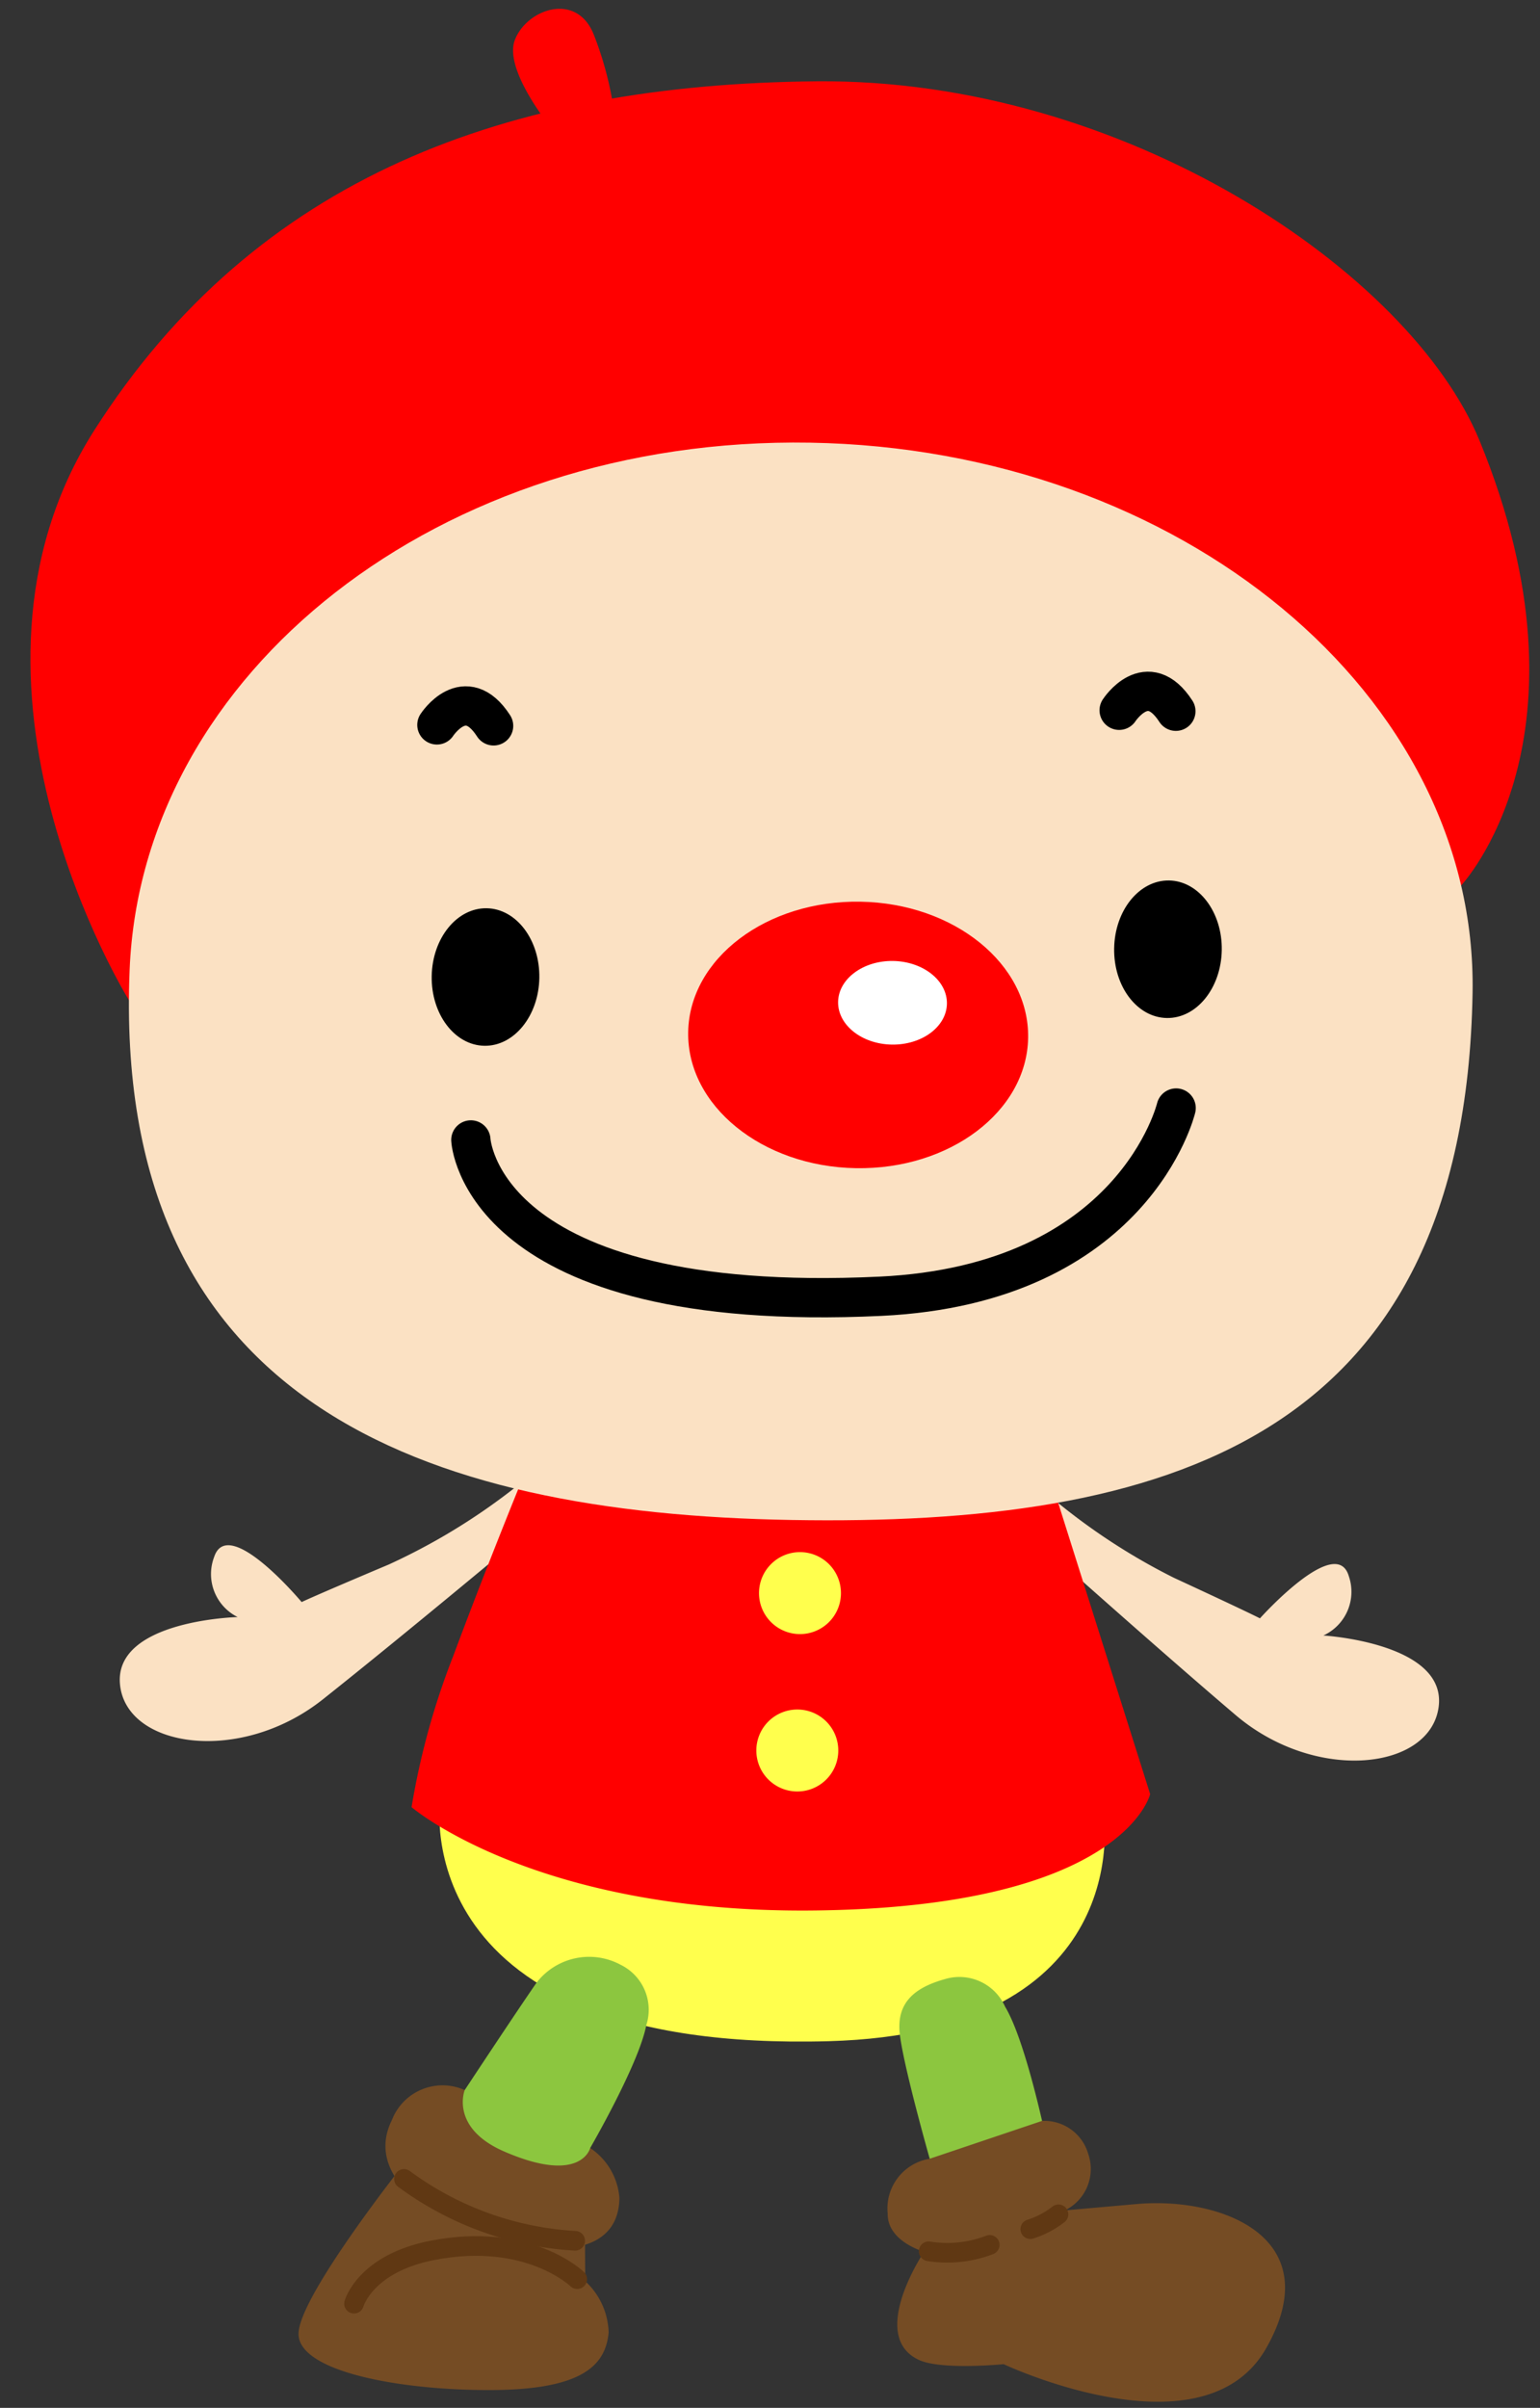
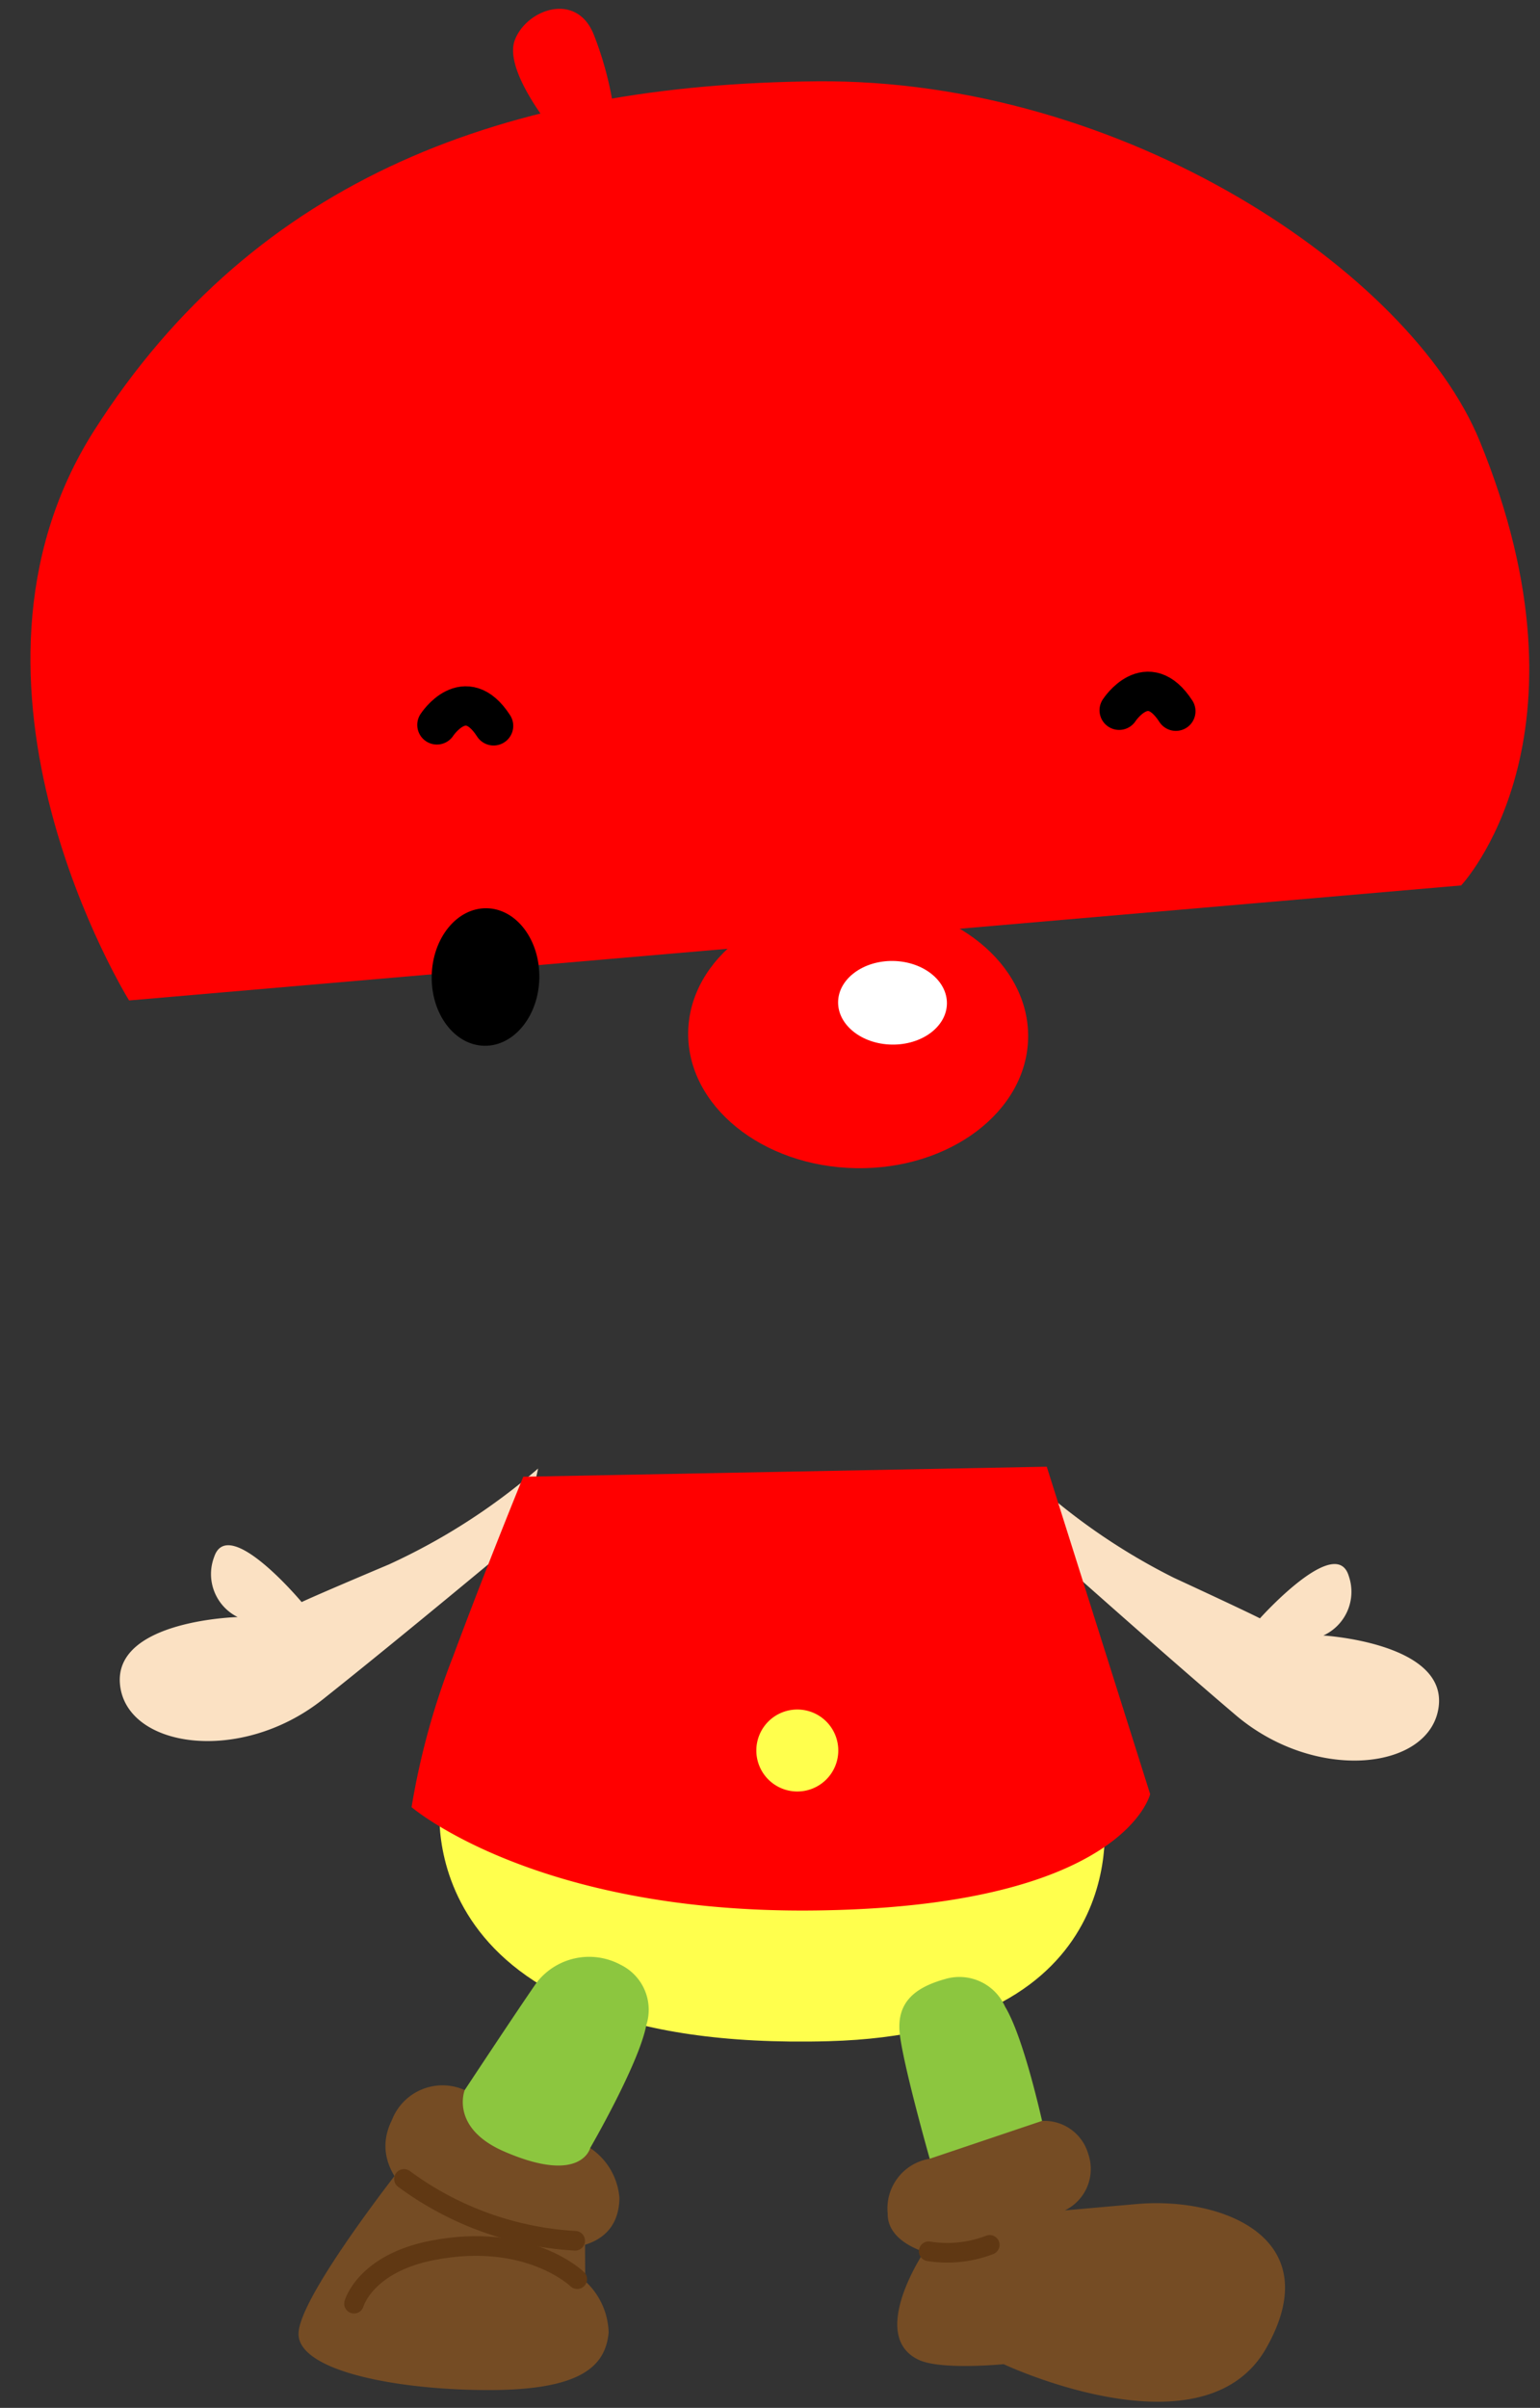
<svg xmlns="http://www.w3.org/2000/svg" width="78.407" height="122.559" viewBox="0 0 78.407 122.559">
  <rect x="0" y="0" width="78.407" height="122.559" fill="#333333" stroke="none" />
  <defs>
    <clipPath id="clip-path">
      <rect id="長方形_4" data-name="長方形 4" width="76.302" height="121.246" fill="none" />
    </clipPath>
  </defs>
  <g id="グループ_144" data-name="グループ 144" transform="translate(-678 -2343.611)">
    <g id="グループ_143" data-name="グループ 143" transform="translate(678 2343.611)">
      <g id="グループ_110" data-name="グループ 110" transform="matrix(1, 0.017, -0.017, 1, 2.116, 0)">
        <g id="グループ_1" data-name="グループ 1" clip-path="url(#clip-path)">
          <path id="パス_1" data-name="パス 1" d="M21.111,0A31.9,31.9,0,0,1,13.6,5.01C9.608,6.776,9.191,7,9.191,7S5.384,2.6,4.7,4.776A2.445,2.445,0,0,0,5.946,7.818S-.33,8.081.014,11.327s6.184,4.022,10.337.608S20.422,3.4,20.422,3.4Z" transform="translate(5.433 74.296)" fill="#fbe1c3" />
          <path id="パス_2" data-name="パス 2" d="M0,0A31.9,31.9,0,0,0,7.508,5.01C11.5,6.776,11.922,7,11.922,7s3.806-4.4,4.487-2.225a2.446,2.446,0,0,1-1.244,3.042s6.276.263,5.932,3.51-6.184,4.022-10.336.608S.686,3.4.686,3.4Z" transform="translate(51.492 74.296)" fill="#fbe1c3" />
          <path id="パス_3" data-name="パス 3" d="M.027,0S-1.585,12.839,20.013,11.874C35.7,11.173,33.818.11,33.818.11Z" transform="translate(21.817 91.311)" fill="#ffff4d" />
          <path id="パス_4" data-name="パス 4" d="M5.4.965S3.66,5.419,1.99,10.149A37.958,37.958,0,0,0,0,17.874s6.323,5.259,20.376,4.915c15.954-.394,17.206-6.218,17.206-6.218L32.036,0Z" transform="translate(20.396 73.762)" fill="red" />
-           <path id="パス_5" data-name="パス 5" d="M4.171,2.085A2.086,2.086,0,1,1,2.085,0,2.087,2.087,0,0,1,4.171,2.085" transform="translate(37.896 78.323)" fill="#ffff4d" />
          <path id="パス_6" data-name="パス 6" d="M4.171,2.085A2.086,2.086,0,1,1,2.085,0,2.085,2.085,0,0,1,4.171,2.085" transform="translate(37.896 86.334)" fill="#ffff4d" />
          <path id="パス_7" data-name="パス 7" d="M1.661,9.286S.267,4.684.034,3,.811.565,2.32.119A2.546,2.546,0,0,1,5.366,1.484c1.069,1.7,2.159,6.524,2.159,6.524S7.769,9.3,4.678,10.029c-2.509.593-3.016-.744-3.016-.744" transform="translate(45.413 99.793)" fill="#8cc63f" />
          <path id="パス_8" data-name="パス 8" d="M3.987.219A2.762,2.762,0,0,0,.306,1.811C-.982,4.5,2.016,6.736,5.238,7.674s6.717.906,6.717-2.09a3.362,3.362,0,0,0-1.532-2.526Z" transform="translate(19.359 105.768)" fill="#754c24" />
          <path id="パス_9" data-name="パス 9" d="M5.223,0S-.02,6.846,0,8.742s5.071,2.785,9.772,2.7S15.655,10.1,15.784,8.41a3.7,3.7,0,0,0-1.236-2.592l-.068-2.91Z" transform="translate(15.098 109.788)" fill="#754c24" />
          <path id="パス_10" data-name="パス 10" d="M11.34,1.6S8.809-.782,3.923.266C.528.994,0,3.041,0,3.041" transform="translate(17.896 113.91)" fill="none" stroke="#603813" stroke-linecap="round" stroke-linejoin="round" stroke-width="1" />
          <path id="パス_11" data-name="パス 11" d="M2.092,2.023A2.561,2.561,0,0,0,0,4.852C0,6.273,1.887,6.759,1.887,6.759s-2.812,4.33-.176,5.508c1.147.513,4.321.145,4.321.145S16.29,17.04,19.383,11.369,17,3.692,12.668,4.148l-3.653.386a2.341,2.341,0,0,0,1.144-2.885A2.328,2.328,0,0,0,7.776,0Z" transform="translate(44.982 107.056)" fill="#754c24" />
          <path id="パス_12" data-name="パス 12" d="M0,.379A6.007,6.007,0,0,0,3.1,0" transform="translate(47.102 113.41)" fill="none" stroke="#603813" stroke-linecap="round" stroke-linejoin="round" stroke-width="1" />
-           <path id="パス_13" data-name="パス 13" d="M1.421,0A4.512,4.512,0,0,1,0,.778" transform="translate(52.254 111.796)" fill="none" stroke="#603813" stroke-linecap="round" stroke-linejoin="round" stroke-width="1" />
          <path id="パス_14" data-name="パス 14" d="M73.02,40.373s7-7.647.558-22.635C69.923,9.231,55.189-.4,39.508.013S11.062,5.342,3.053,18.4,5.32,47.378,5.32,47.378Z" transform="translate(0.001 3.454)" fill="red" />
          <path id="パス_15" data-name="パス 15" d="M2.127,6.216S-.48,3.206.078,1.635,3.167-.919,4.091,1.276A17.357,17.357,0,0,1,5.25,5.57Z" transform="translate(24.043 0)" fill="red" />
-           <path id="パス_16" data-name="パス 16" d="M68.388,27.417c0,22.87-15.306,27.418-34.188,27.418S-.509,49.382.013,27.417C.372,12.28,15.318,0,34.2,0S68.388,12.275,68.388,27.417" transform="translate(5.308 21.86)" fill="#fbe1c3" />
          <path id="パス_17" data-name="パス 17" d="M5.48,3.5c0,1.932-1.227,3.5-2.739,3.5S0,5.436,0,3.5,1.228,0,2.741,0,5.48,1.568,5.48,3.5" transform="translate(20.702 45.831)" />
-           <path id="パス_18" data-name="パス 18" d="M5.479,3.5c0,1.936-1.226,3.5-2.739,3.5S0,5.438,0,3.5,1.227,0,2.739,0,5.479,1.57,5.479,3.5" transform="translate(55.414 43.827)" />
          <path id="パス_19" data-name="パス 19" d="M17.308,6.783c0,3.744-3.874,6.781-8.654,6.781S0,10.527,0,6.783,3.874,0,8.654,0s8.654,3.037,8.654,6.783" transform="translate(33.805 45.174)" fill="red" />
          <path id="パス_20" data-name="パス 20" d="M5.54,2.129C5.54,3.3,4.3,4.256,2.768,4.256S0,3.3,0,2.129,1.241,0,2.768,0,5.54.953,5.54,2.129" transform="translate(41.41 48.162)" fill="#fff" />
-           <path id="パス_21" data-name="パス 21" d="M0,2.234s.593,8.912,20.981,7.6C33.89,9,35.87,0,35.87,0" transform="translate(22.837 55.4)" fill="none" stroke="#000" stroke-linecap="round" stroke-linejoin="round" stroke-width="2" />
          <path id="パス_22" data-name="パス 22" d="M0,.989s1.391-2.226,2.887,0" transform="translate(55.463 34.221)" fill="none" stroke="#000" stroke-linecap="round" stroke-linejoin="round" stroke-width="2" />
          <path id="パス_23" data-name="パス 23" d="M0,.989s1.392-2.226,2.887,0" transform="translate(20.749 35.555)" fill="none" stroke="#000" stroke-linecap="round" stroke-linejoin="round" stroke-width="2" />
          <path id="パス_24" data-name="パス 24" d="M0,0A16.218,16.218,0,0,0,8.767,3" transform="translate(20.332 110.56)" fill="none" stroke="#603813" stroke-linecap="round" stroke-linejoin="round" stroke-width="1" />
          <path id="パス_25" data-name="パス 25" d="M.087,6.871s2.625-4.128,3.57-5.535A3.38,3.38,0,0,1,7.918.362,2.548,2.548,0,0,1,9.273,3.411c-.341,1.981-2.75,6.3-2.75,6.3s-.417,1.892-4.384.247C-.646,8.8.087,6.871.087,6.871" transform="translate(23.259 99.116)" fill="#8cc63f" />
        </g>
      </g>
    </g>
  </g>
</svg>